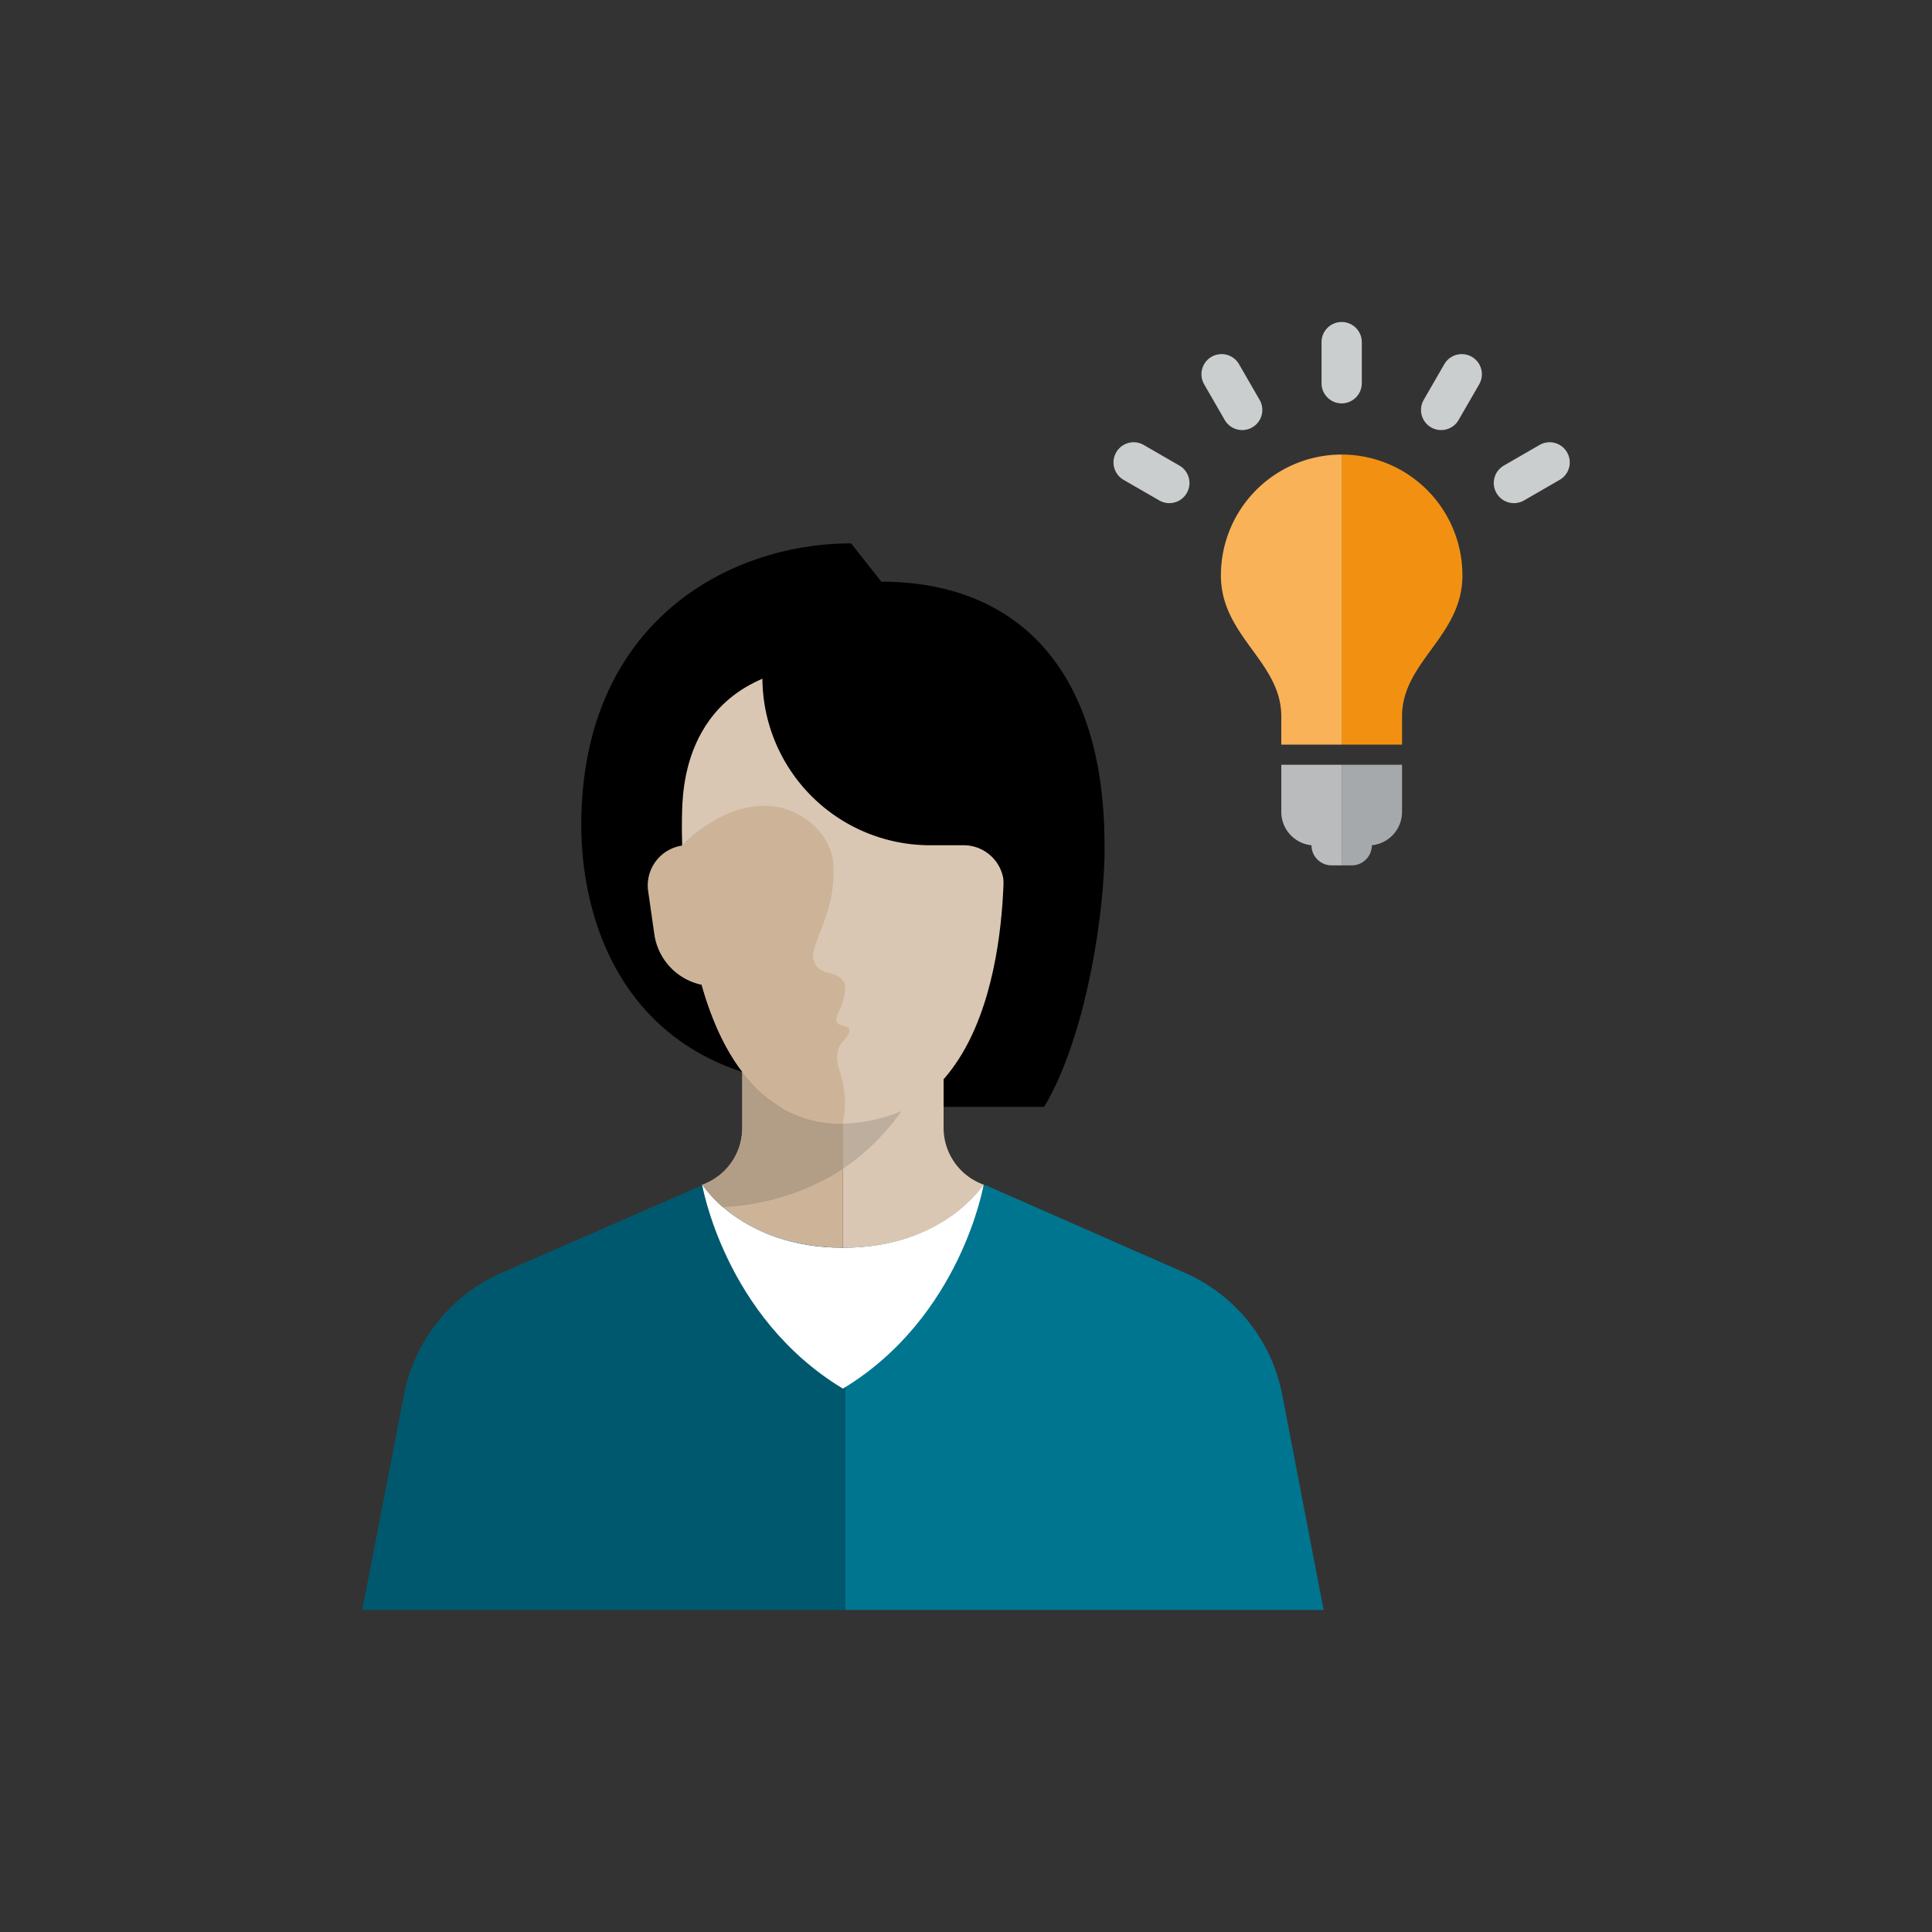
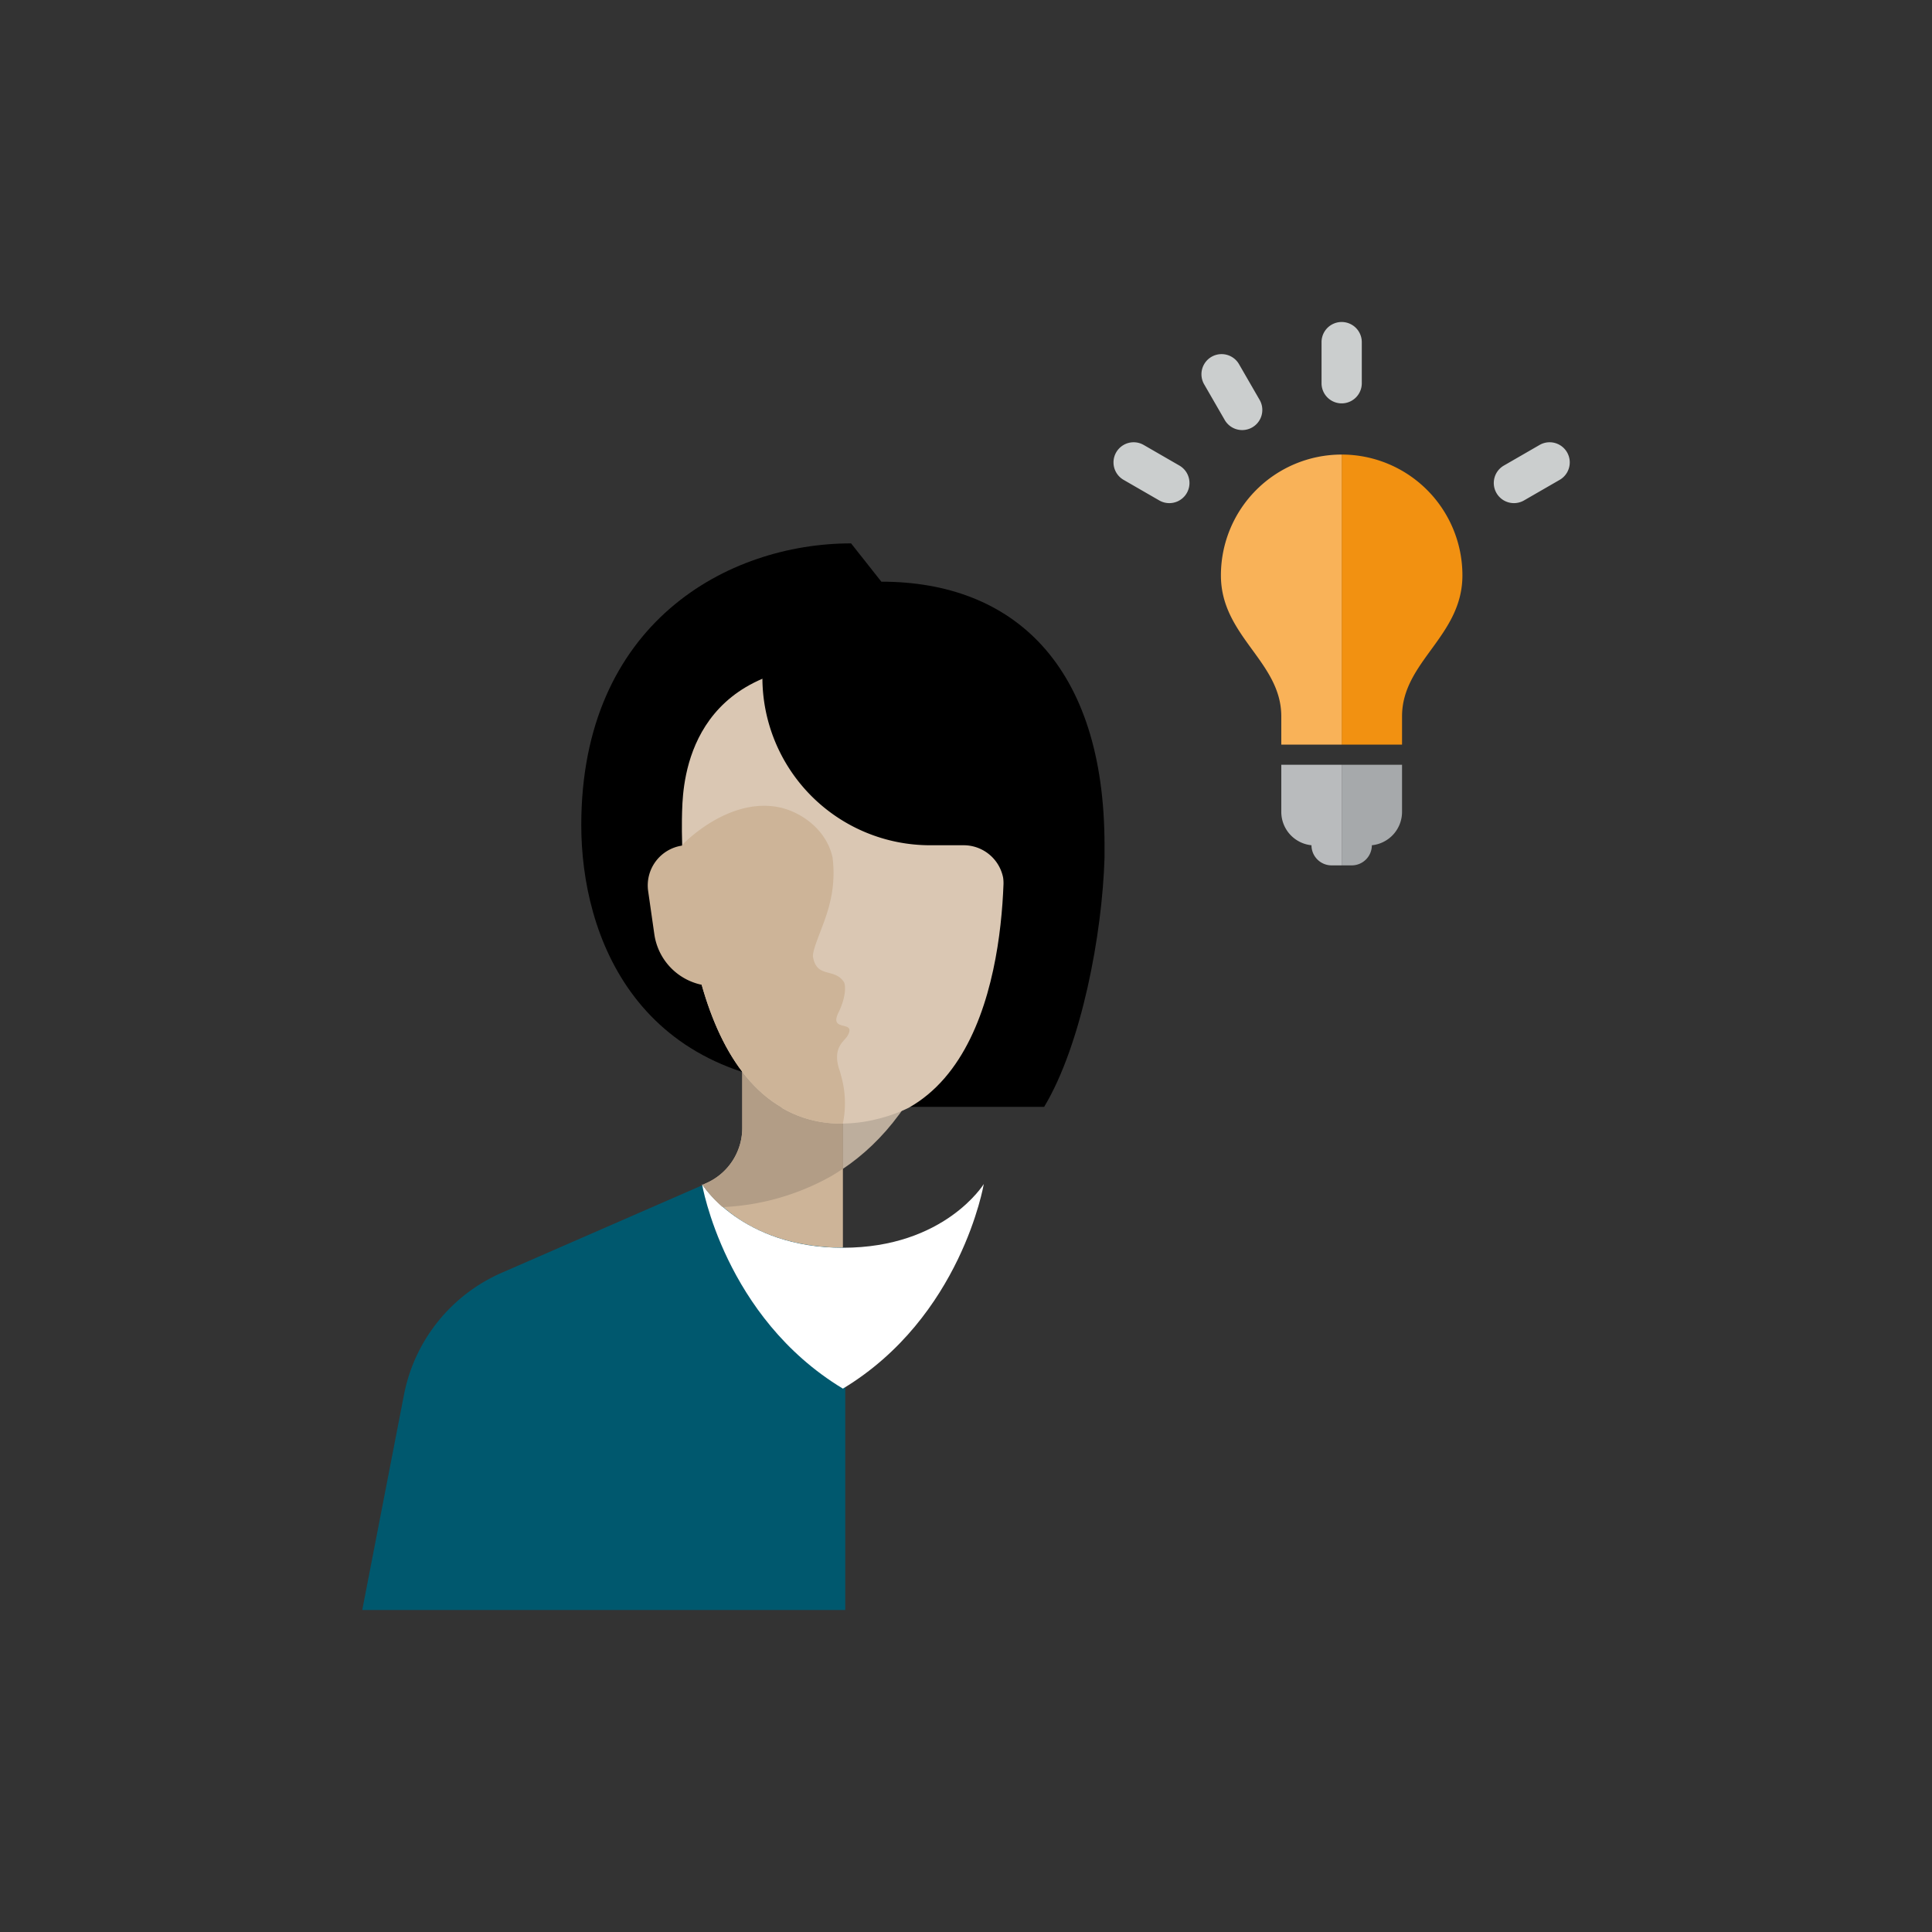
<svg xmlns="http://www.w3.org/2000/svg" id="Idea" viewBox="0 0 288 288">
  <rect x="0" y="0" width="288" height="288" fill="#333333" stroke="none" />
  <defs>
    <style>.cls-1{fill:none;}.cls-2{fill:#cdb498;}.cls-3{fill:#dac7b3;}.cls-4{fill:#00758f;}.cls-5{fill:#00586e;}.cls-6{fill:#fff;}.cls-7{fill:#bdae9d;}.cls-8{fill:#b29d86;}.cls-9{fill:#cbcece;}.cls-10{fill:#f29111;}.cls-11{fill:#f9b258;}.cls-12{fill:#b9bbbd;}.cls-13{fill:#a6a9ab;}</style>
  </defs>
  <title>OBIC_Personas_Idea-F_detailed_rgb</title>
  <rect class="cls-1" x="-0.06" y="1.47" width="288" height="288" />
  <path d="M164.65,126c0-26.87-13.62-39.29-33.27-39.29L126.87,81c-18.37,0-40.22,11.88-40.22,42,0,16.43,8.22,38.94,39,39v3h30c5.58-9.3,8.66-25.72,9-37.15C164.64,127.23,164.65,126.62,164.65,126Z" />
  <path class="cls-2" d="M125.65,186V149h-15v19.13a9,9,0,0,1-5.39,8.25l-0.54.24C105.36,177.56,111.35,186,125.65,186Z" />
-   <path class="cls-3" d="M146.59,176.6l-0.54-.24a9,9,0,0,1-5.39-8.25V149h-15v37C140,186,146,177.56,146.59,176.6Z" />
-   <path class="cls-4" d="M197.31,240l-6.17-32.09a25,25,0,0,0-14.53-18.18L146.76,176.6c-0.64,1-6.76,9.4-20.76,9.4v54h71.31Z" />
  <path class="cls-5" d="M126,240V186c-15,0-20.47-8.44-21.11-9.4l-30.1,13.13a25.06,25.06,0,0,0-14.57,18.18L54,240h72Z" />
  <path class="cls-6" d="M104.65,176.5s3.33,19.83,21,30.5c17.67-10.67,21-30.5,21-30.5s-5.83,9.5-21,9.5S104.65,176.5,104.65,176.5Z" />
  <path class="cls-7" d="M140.65,153v-4h-15v25.24C131.62,170.23,137.08,163.66,140.65,153Z" />
  <path class="cls-8" d="M110.65,149v19.13a9,9,0,0,1-5.39,8.25l-0.54.24a17.44,17.44,0,0,0,3,3.32,36.26,36.26,0,0,0,16.11-4.57c0.6-.35,1.19-0.72,1.78-1.12V149h-15Z" />
  <path class="cls-3" d="M149.52,124.19S149,99,125.9,99s-24.06,17.25-24.21,21.66c0,0-1.61,35,14.93,44.47h-0.1c8.5,5,17.8.59,18.94,0C152,155.85,149.52,124.19,149.52,124.19Z" />
  <path class="cls-2" d="M125,150.92c1.05-2.12,1.14-4,.78-4.56-1.41-2.1-4-.51-4.58-3.67-0.21-1.2,1.8-5,2.5-8.08a18.29,18.29,0,0,0,.41-6.76c-0.89-4.21-4.75-6.83-7.92-7.5-6.2-1.29-12,3.09-14.5,5.6v0.1a6,6,0,0,0-5.07,6.79l0.92,6.42a9,9,0,0,0,7.06,7.54c2.14,7.56,5.79,14.74,12,18.32h-0.1a17.28,17.28,0,0,0,9.14,2.37,14.86,14.86,0,0,0-.28-7.2c-0.06-.27-0.14-0.54-0.23-0.8-1.12-3.33.75-4.28,1.19-5.05C127.79,151.92,123.47,154,125,150.92Z" />
  <path d="M149.65,111V96h-36v5a25,25,0,0,0,25,25h5a6,6,0,0,1,6,6v15h12V111h-12Z" />
  <path class="cls-9" d="M200,60.13a3,3,0,0,1-3-3V51a3,3,0,1,1,6,0v6.14A3,3,0,0,1,200,60.13Z" />
  <path class="cls-9" d="M185.17,64.11a3,3,0,0,1-2.6-1.5l-3.07-5.32a3,3,0,1,1,5.2-3l3.07,5.32A3,3,0,0,1,185.17,64.11Z" />
  <path class="cls-9" d="M225.68,75a3,3,0,0,1-1.5-5.6l5.32-3.07a3,3,0,0,1,3,5.2l-5.32,3.07A3,3,0,0,1,225.68,75Z" />
  <path class="cls-9" d="M174.31,75a3,3,0,0,1-1.5-.4l-5.32-3.07a3,3,0,0,1,3-5.2l5.32,3.07A3,3,0,0,1,174.31,75Z" />
-   <path class="cls-9" d="M214.82,64.11a3,3,0,0,1-2.59-4.5l3.07-5.32a3,3,0,1,1,5.2,3l-3.07,5.32A3,3,0,0,1,214.82,64.11Z" />
  <path class="cls-10" d="M200,67.76V111h9v-4.22c0-8.17,9-11.92,9-21A18,18,0,0,0,200,67.76Z" />
  <path class="cls-11" d="M200,67.76V111h-9v-4.22c0-8.17-9-11.92-9-21A18,18,0,0,1,200,67.76Z" />
  <path class="cls-12" d="M191,114v7a5,5,0,0,0,4.5,5v0a3,3,0,0,0,3,3H200V114h-9Z" />
  <path class="cls-13" d="M200,114v15h1.5a3,3,0,0,0,3-3v0a5,5,0,0,0,4.5-5v-7h-9Z" />
</svg>